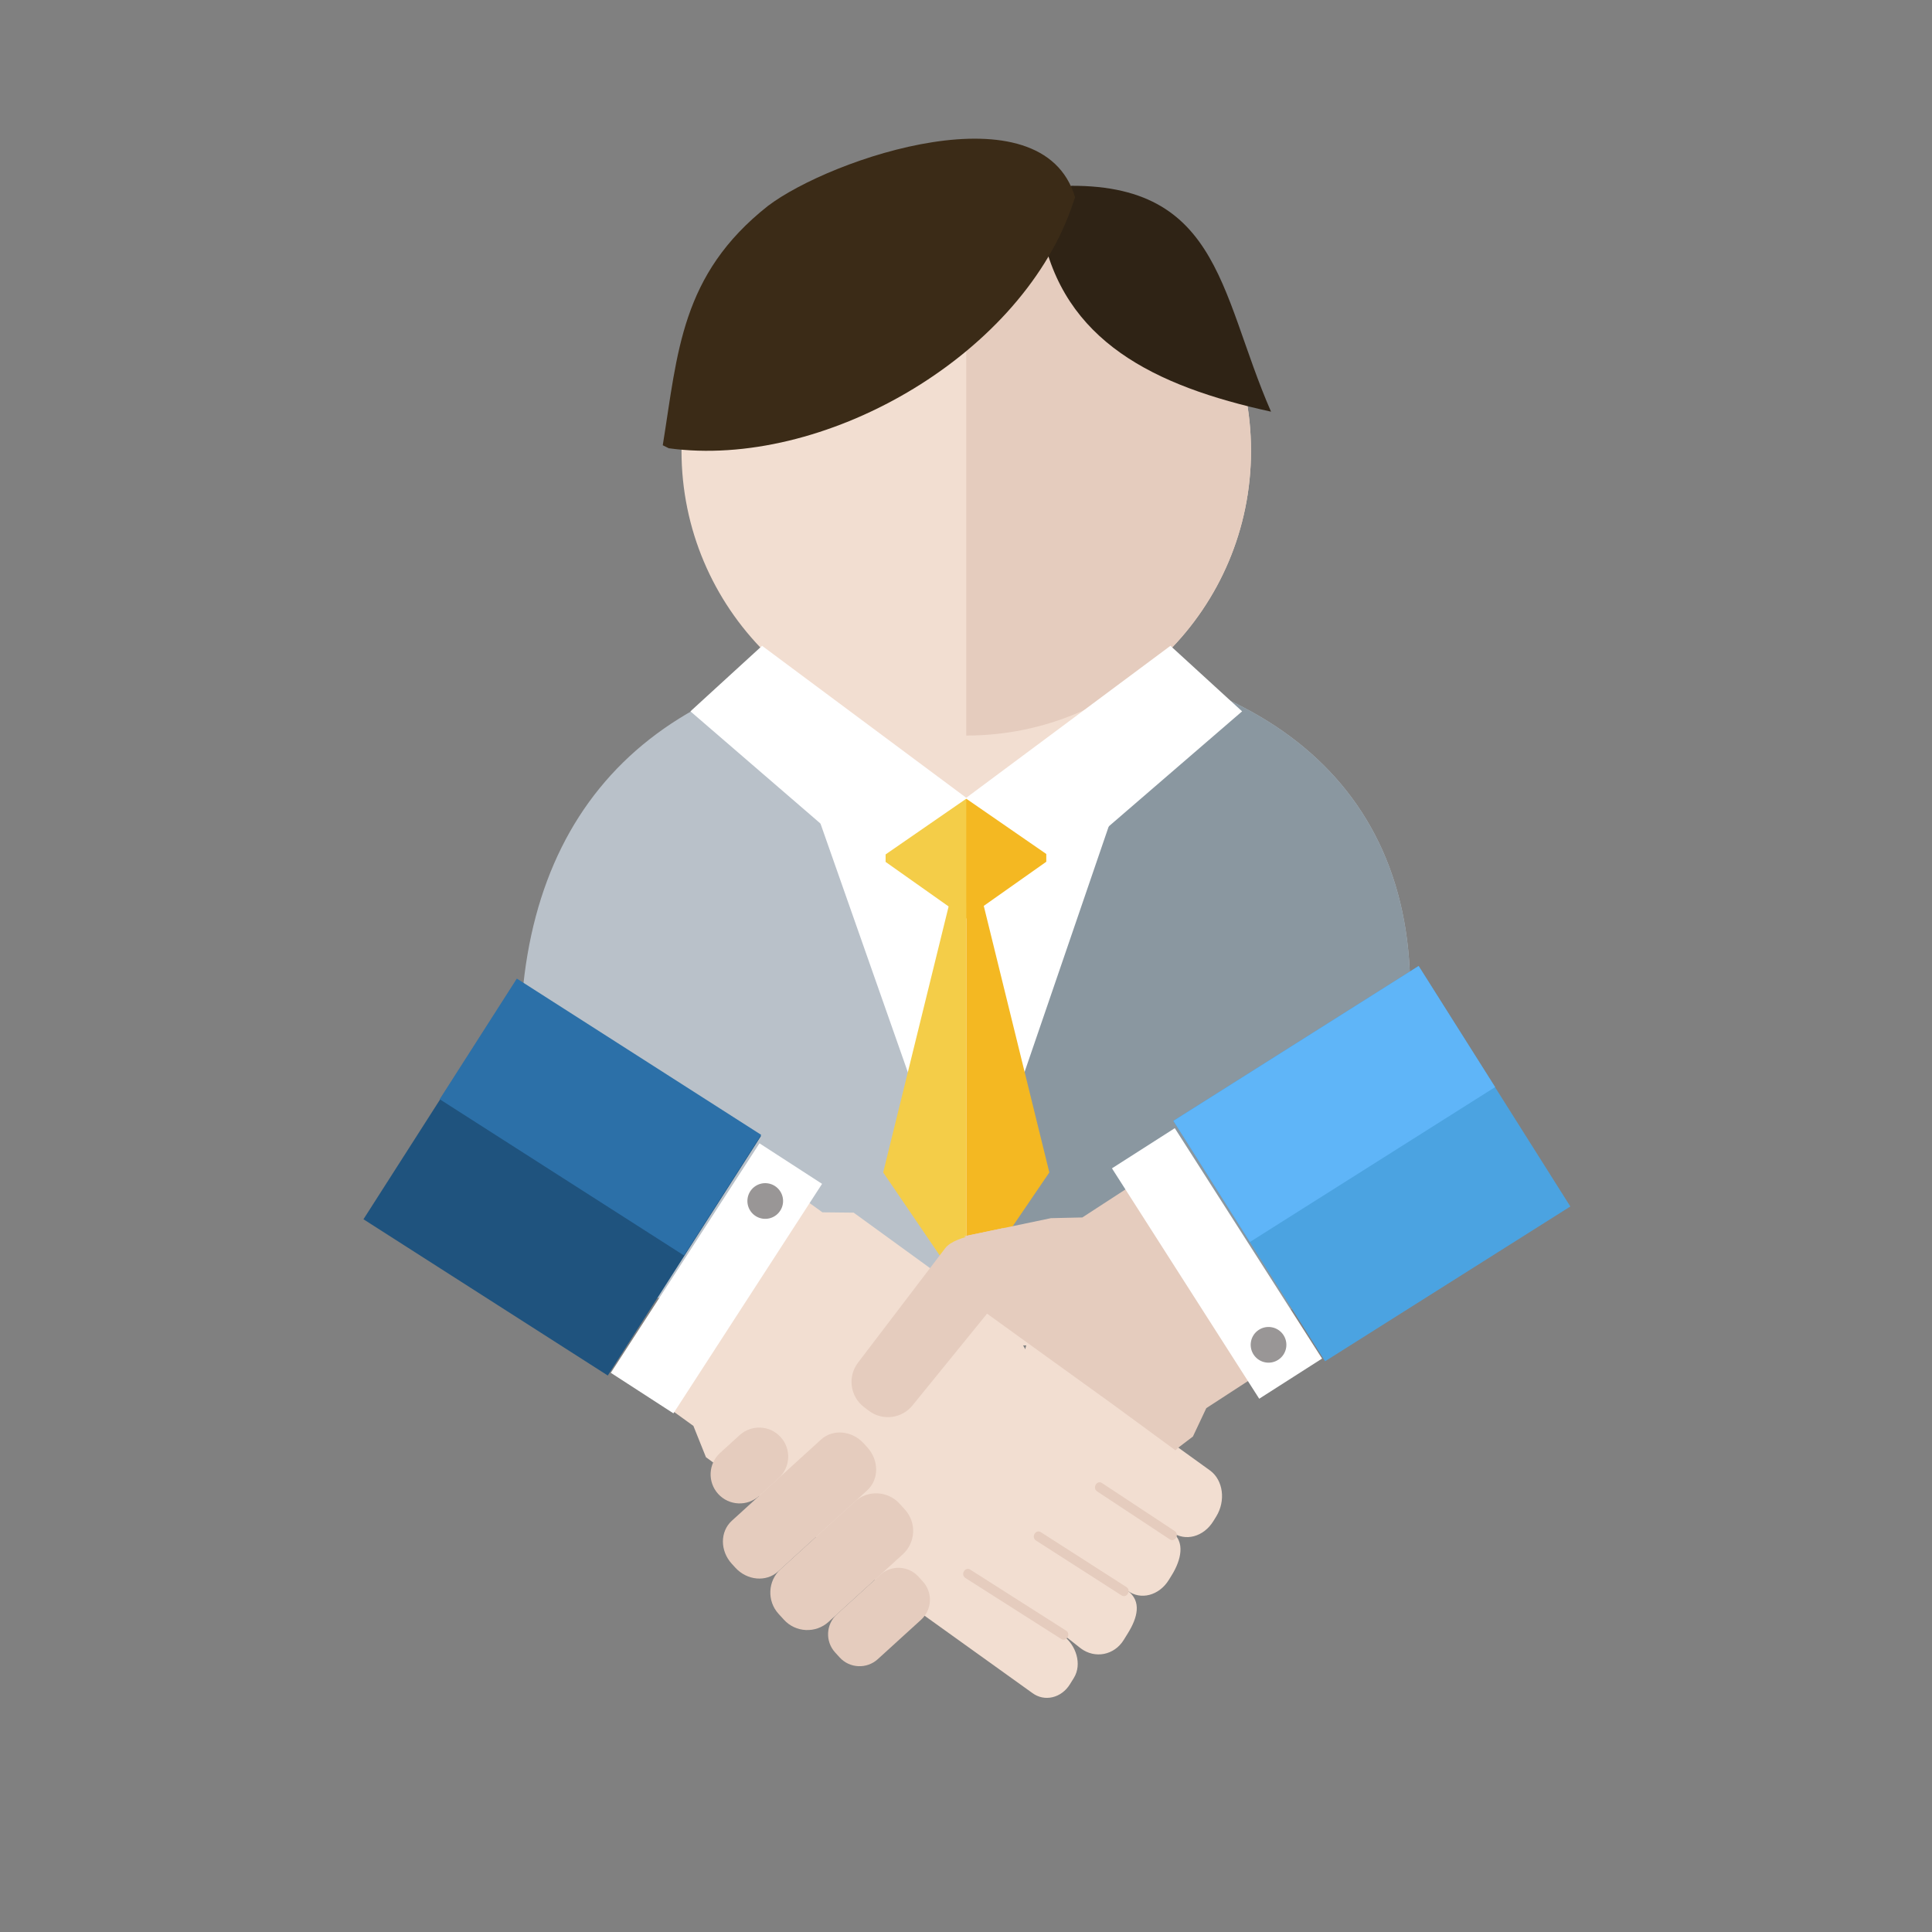
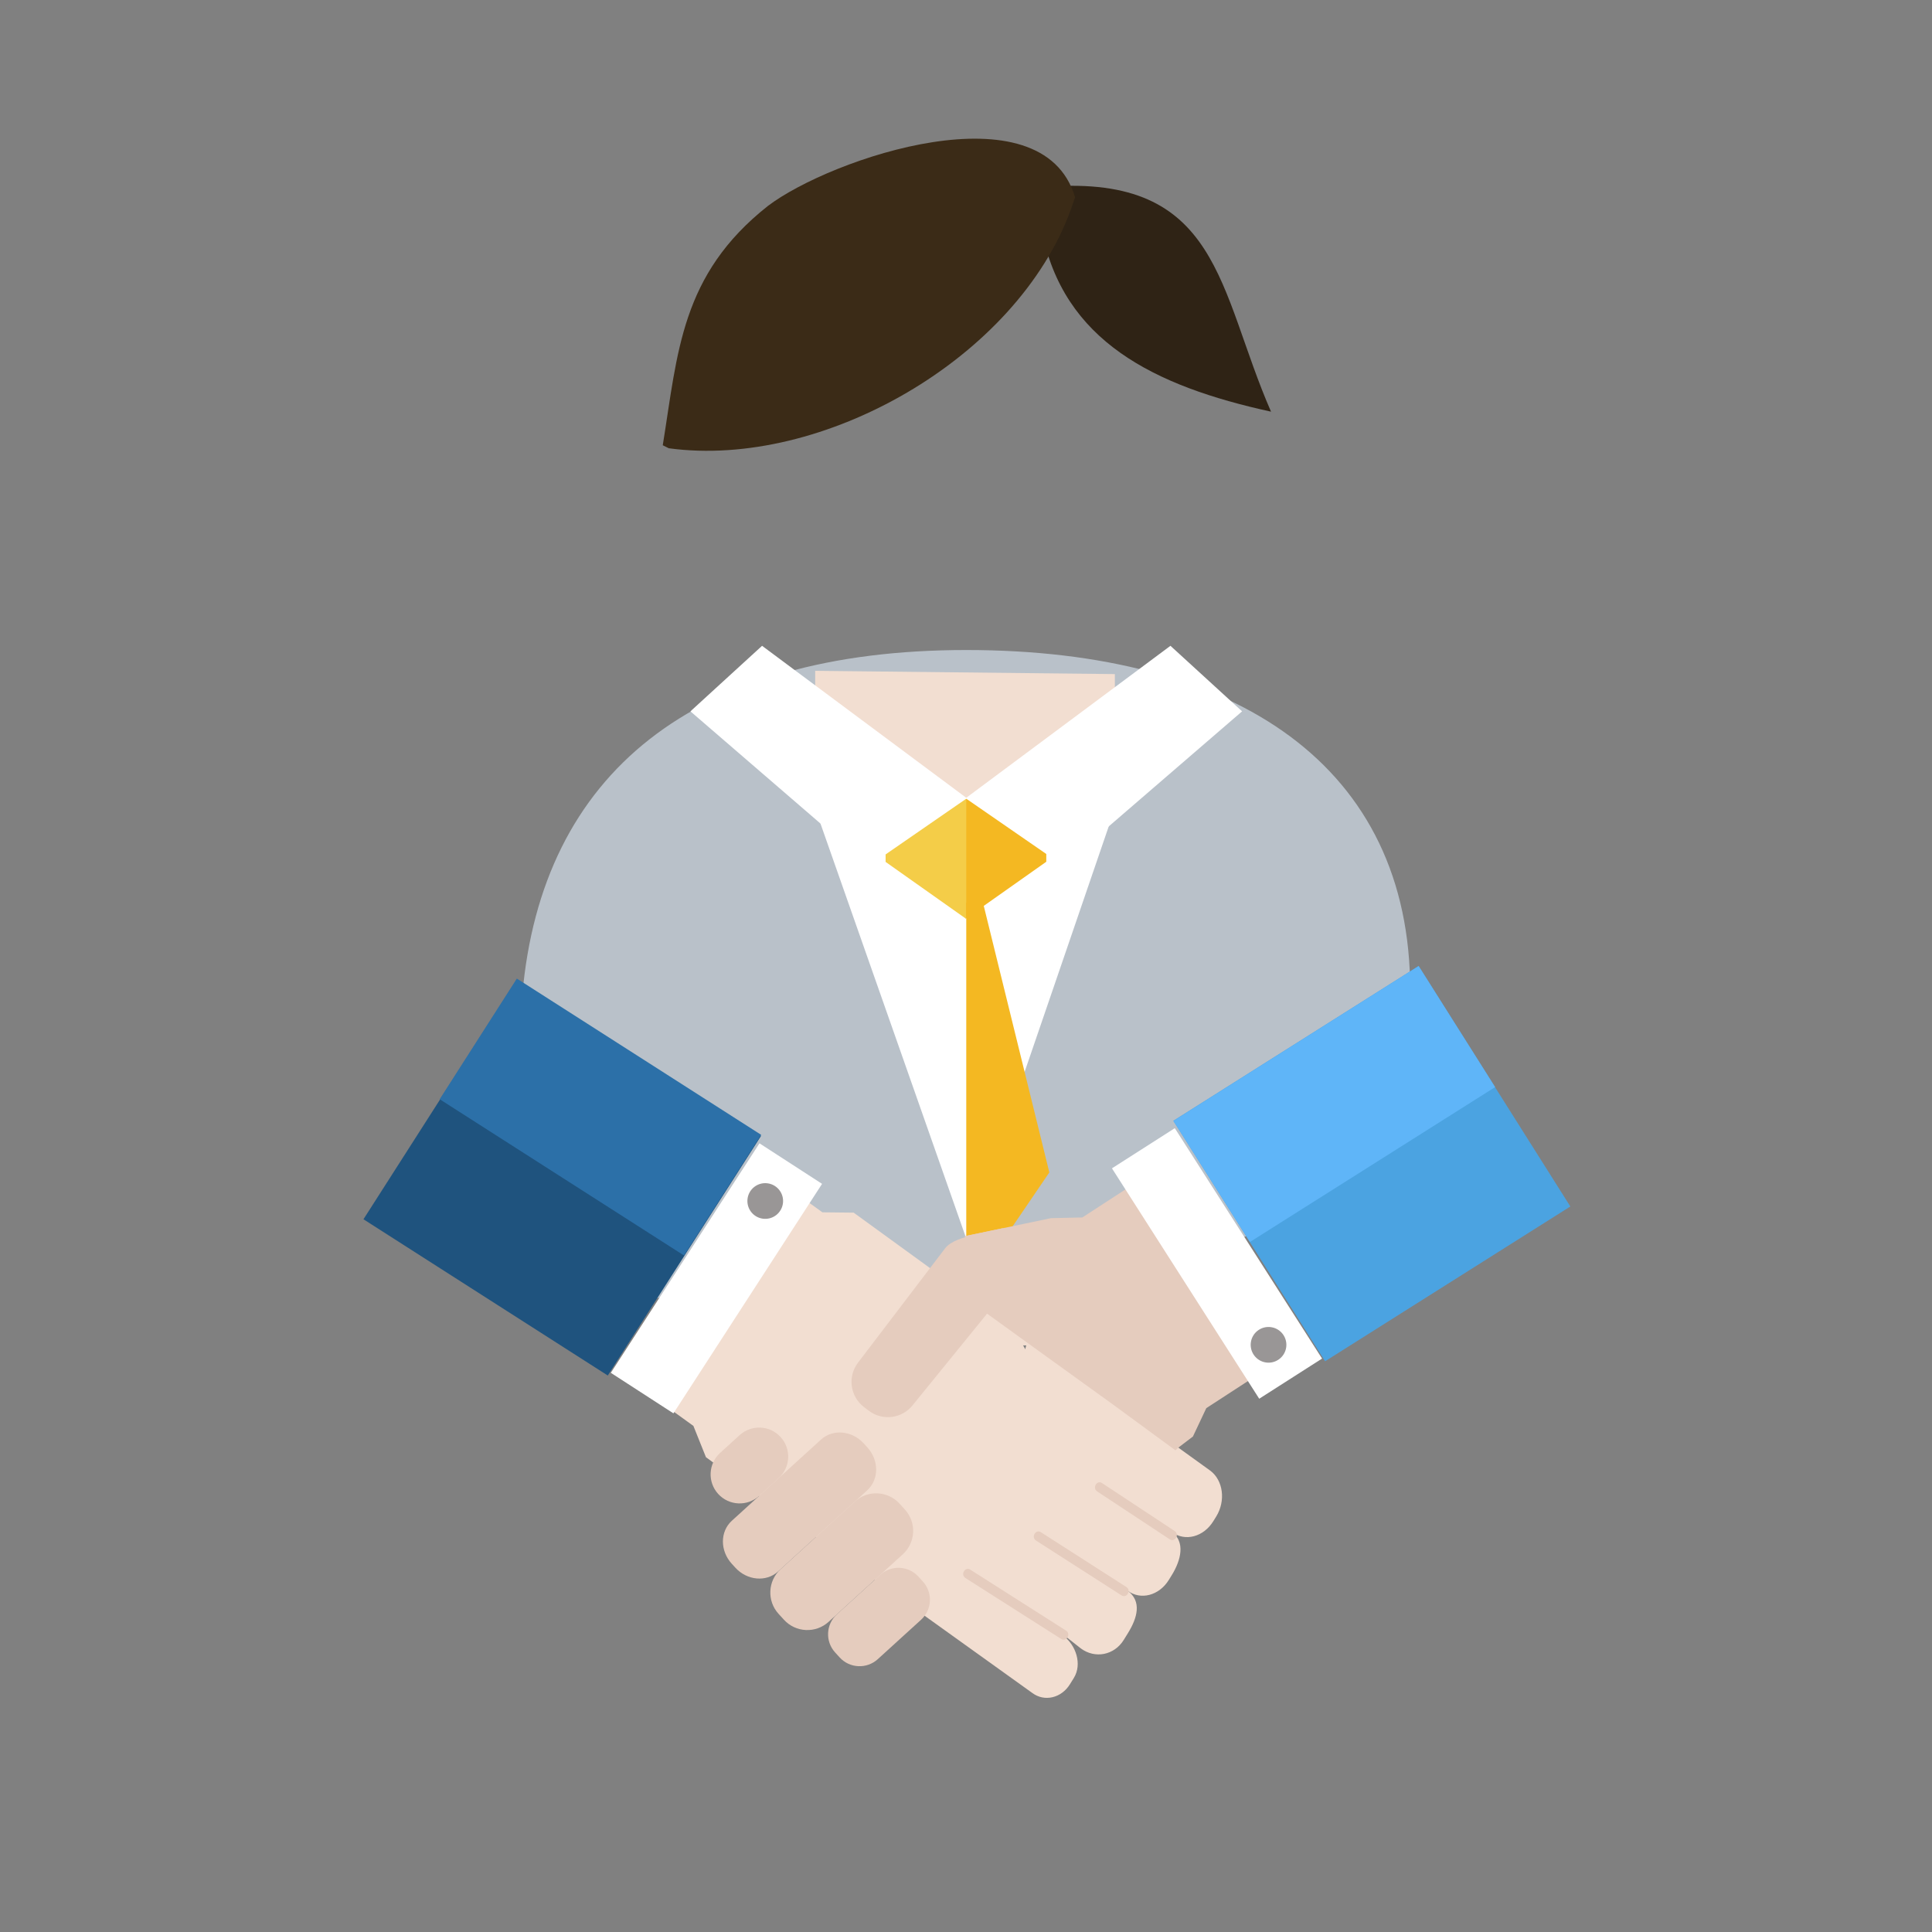
<svg xmlns="http://www.w3.org/2000/svg" fill-rule="evenodd" stroke-linejoin="round" stroke-miterlimit="1.414" clip-rule="evenodd" viewBox="0 0 1000 1000">
  <rect x="0" y="0" width="1000" height="1000" fill="#808080" stroke="none" />
  <g fill-rule="nonzero">
    <path fill="#b9c1c9" d="M729.911 512.469c0 115.354-98.688 151.021-239.443 151.021-77.635 0-201.918 25.049-211.557-11.628-.9-3.42-9.142 5.267-9.819 2-7.04-33.975-2.831-91.635 1.266-138.858 9.97-114.916 89.028-178.553 229.778-178.553 140.754 0 229.775 60.669 229.775 176.018" />
-     <path fill="#8a97a0" d="M500.136 336.451c140.753 0 229.775 60.669 229.775 176.018 0 54.08 3.855 116.75 0 147.111-6.318 49.756-154.678-9.765-229.445-9.765" />
    <path fill="#f2ded1" d="M500.136 415.366l-78.197-44.482v-23.668l155.111 1.691v20.71l-76.914 45.749z" />
-     <path fill="#f2ded1" d="M647.524 233.335c0 81.4-65.988 147.39-147.388 147.39-81.402 0-147.39-65.99-147.39-147.39 0-81.401 65.988-147.389 147.39-147.389 81.4 0 147.388 65.988 147.388 147.389" />
-     <path fill="#e5ccbe" d="M500.136 85.945c81.4 0 147.388 65.988 147.388 147.389 0 81.401-65.988 147.39-147.388 147.39" />
    <path fill="#fff" d="M500.466 642.004l-78.527-223.525h155.11l-76.583 223.525z" />
    <path fill="#f4b822" d="M499.804 413.197l41.75 10.74v22.103l-41.75 29.47" />
    <path fill="#f4cd48" d="M500.136 413.226l-41.75 10.758v22.138l41.75 29.515" />
    <path fill="#f4b822" d="M500.136 467.252h8.659l34.339 139.597-42.998 63.156V467.252z" />
-     <path fill="#f4cd48" d="M500.136 467.252h-8.66l-34.34 139.597 43 63.156V467.252z" />
    <path fill="#fff" d="M500.466 413.179l-50.516 34.89-92.584-79.881 37.081-33.92 106.019 78.911z" />
    <path fill="#fff" d="M499.804 413.179l50.517 34.89 92.584-79.881-37.084-33.92-106.017 78.911z" />
    <path fill="#2f2315" d="M657.888 213.079c-60.354-13.205-107.758-36.426-118.73-94.199v-4.114l2.91-18.108c89.617-6.602 88.386 53.697 115.82 116.421" />
    <path fill="#3b2b17" d="M556.45 102.085c-17.094-57.28-126.388-20.237-159.02 4.534-45.062 35.606-46.615 75.857-54.385 123.848l3.11 1.549c79.248 10.836 180.251-46.443 208.221-123.85l2.074-6.081z" />
    <path fill="#f2ded1" d="M388.142 635.092l-52.169 86.392 22.931 16.564 6.499 16.21 101.116 73.409" />
    <path fill="#f2ded1" d="M350.565 697.312l52.173-86.39 22.931 16.569 16.186.175 94.575 68.68M606.674 793.037c6.747 5.008 4.814 14.207-.196 22.301l-1.509 2.441c-5.013 8.095-14.54 10.594-21.285 5.591l-82.862-61.922" />
    <path fill="#f2ded1" d="M583.684 823.37c7.376 5.473 5.05 13.995.162 21.889l-2.212 3.576c-4.885 7.892-14.828 9.855-22.204 4.384l-78.008-61.49M550.514 846.78c6.299 4.67 9.753 14.525 5.308 21.716l-2.016 3.255c-4.447 7.184-13.157 9.227-19.455 4.554l-67.832-48.638M532.071 693.181l94.32 67.996c6.745 5.004 8.14 15.644 3.115 23.772l-1.516 2.447c-5.025 8.121-14.569 10.649-21.316 5.641l-85.126-61.893" />
    <path fill="#f2ded1" d="M532.704 857.586l63.825-50.939 13.479-32.242-70.814-61.042-11.848-20.89-112.088-11.375-10.313 24.365 8.618 32.657 52.955 89.547 66.186 29.919z" />
    <path fill="#e5ccbe" d="M633.749 692.072l-50.134-77.132-23.403 15.212-16.229.362-45.011 9.412" />
    <path fill="#e5ccbe" d="M498.972 639.927l21.165-4.428c-4.992 2.413-25.436 3.392-30.921 10.592l-45.122 59.229c-5.486 7.203-4.094 17.492 3.108 22.978l2.446 1.865c7.203 5.488 17.489 4.095 22.975-3.109l37.533-46.189.712-.952 5.159-6.913-5.159 6.913 24.596 17.775 40.834 29.439 32.103 23.553 2.054-1.815 6.995-5.321 6.919-14.682 23.405-15.215-50.134-77.126M392.954 774.252c-6.136 5.585-15.64 5.14-21.228-.997-5.588-6.139-5.143-15.639.997-21.23l10.104-9.2c6.134-5.585 15.64-5.139 21.229.997 5.585 6.14 5.141 15.642-.998 21.23l-10.104 9.2z" />
    <path fill="#e5ccbe" d="M402.698 813.419c-6.125 5.574-16.028 4.665-22.123-2.032l-1.839-2.019c-6.096-6.697-6.074-16.642.048-22.218l46.192-42.05c6.12-5.573 16.026-4.661 22.122 2.032l1.839 2.02c6.095 6.696 6.073 16.642-.048 22.216l-46.191 42.051z" />
    <path fill="#e5ccbe" d="M428.905 839.444c-6.696 6.097-17.067 5.608-23.16-1.088l-2.761-3.028c-6.094-6.696-5.607-17.068 1.088-23.162l38.388-34.951c6.695-6.094 17.065-5.607 23.163 1.089l2.757 3.032c6.095 6.693 5.608 17.063-1.086 23.16l-38.389 34.948z" />
    <path fill="#e5ccbe" d="M454.342 858.781c-5.713 5.199-14.555 4.794-19.748-.908l-2.35-2.584c-5.19-5.705-4.77-14.545.942-19.745l22.415-20.403c5.716-5.205 14.555-4.795 19.747.907l2.351 2.583c5.193 5.703 4.769 14.542-.943 19.742l-22.414 20.408zM499.703 816.77l49.556 31.537c2.728 1.736 5.234-2.593 2.523-4.318l-49.556-31.537c-2.728-1.737-5.234 2.592-2.523 4.318M536.253 797.395c14.742 9.454 29.486 18.904 44.229 28.357 2.723 1.746 5.228-2.584 2.524-4.318-14.742-9.452-29.487-18.903-44.23-28.355-2.722-1.747-5.227 2.583-2.523 4.316M567.904 771.969c12.519 8.265 25.039 16.527 37.56 24.791 2.7 1.781 5.201-2.551 2.523-4.318l-37.56-24.789c-2.699-1.783-5.201 2.548-2.523 4.316" />
    <path fill="#1f537e" d="M314.591 711.969l-126.466-80.882 79.309-124.009L393.9 587.961l-79.309 124.008z" />
    <path fill="#fff" d="M316.163 710.567l76.938-118.791 32.399 20.983-76.938 118.792-32.399-20.984z" />
    <path fill="#4ba3e1" d="M685.858 704.598l126.949-80.122-78.563-124.482-126.95 80.123 78.564 124.481z" />
    <path fill="#fff" d="M684.295 703.187l-76.226-119.25-32.524 20.79 76.224 119.251 32.526-20.791z" />
    <path fill="#2c70a8" d="M354.049 649.839l-126.467-80.882 39.937-62.445 126.466 80.883-39.936 62.444z" />
    <path fill="#5fb5f8" d="M646.971 642.843l126.919-80.171-39.586-62.668-126.918 80.171 39.585 62.668z" />
    <path fill="#999696" d="M405.215 623.007a9.23 9.23 0 0 1-10.496 7.76 9.23 9.23 0 0 1-7.76-10.495c.756-5.043 5.455-8.517 10.496-7.76a9.23 9.23 0 0 1 7.76 10.495M665.719 697.446c-.756 5.042-5.455 8.517-10.495 7.761a9.228 9.228 0 0 1-7.76-10.497c.754-5.04 5.453-8.515 10.496-7.759 5.04.756 8.515 5.455 7.759 10.495" />
  </g>
</svg>